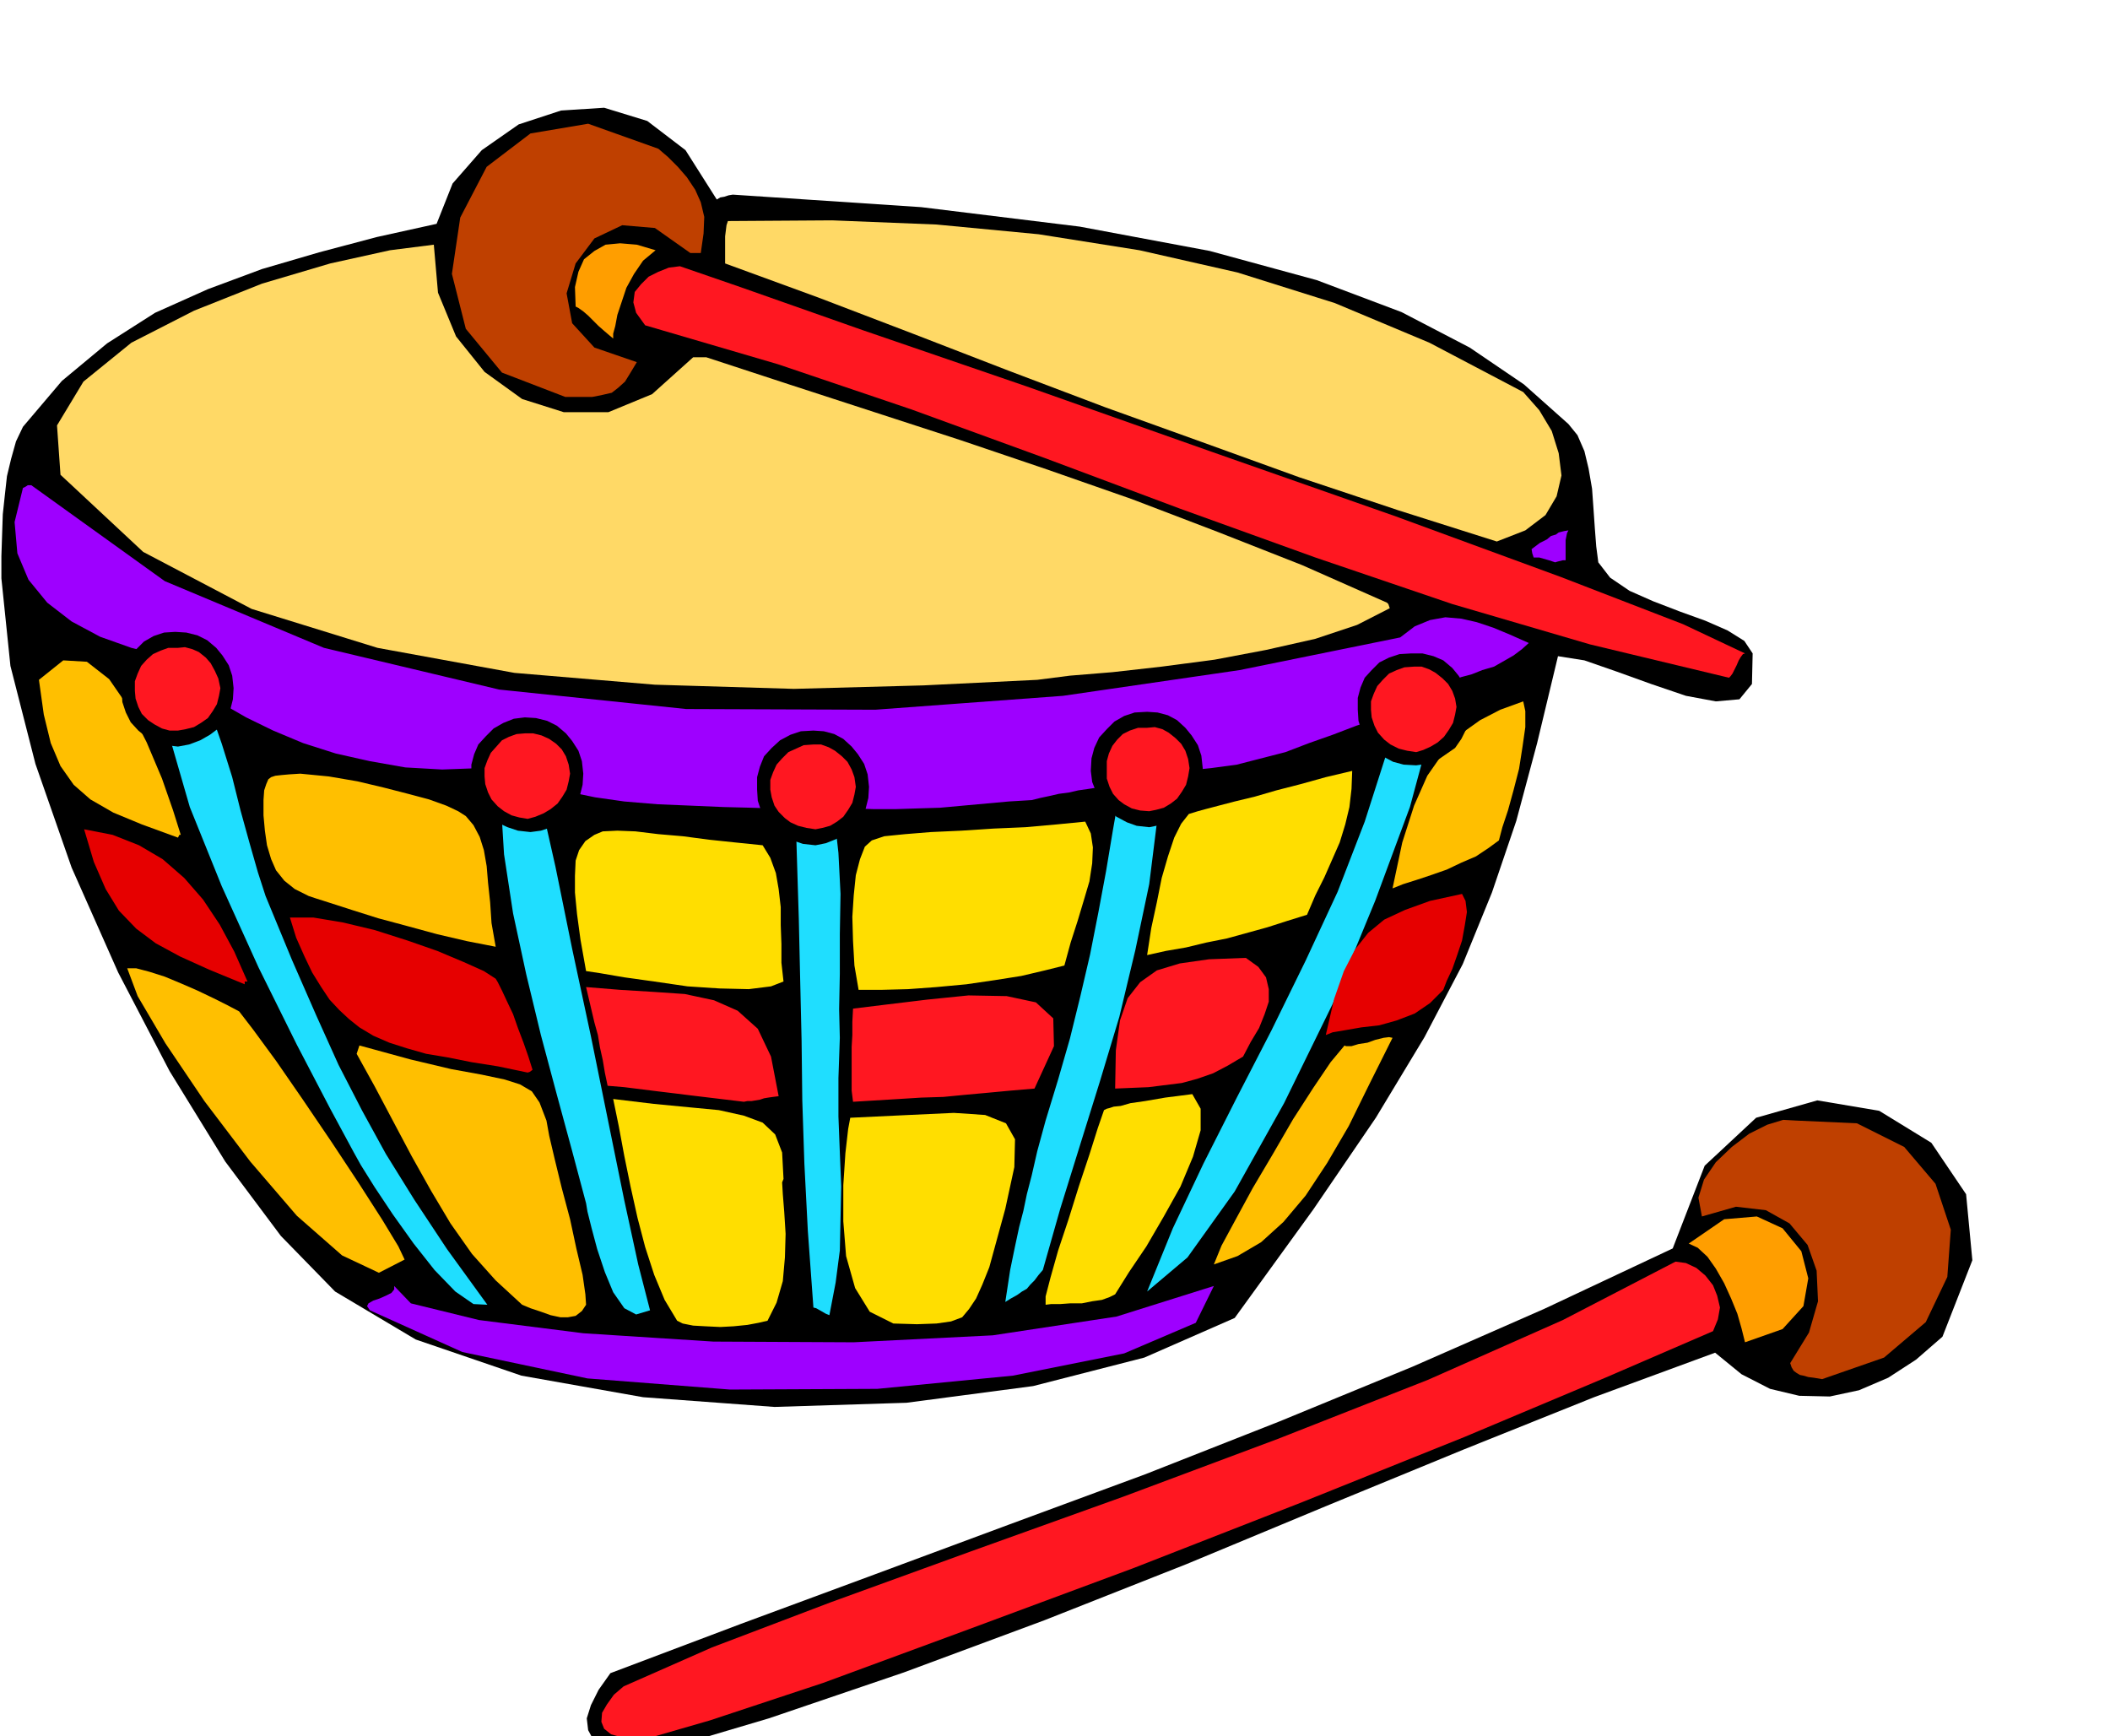
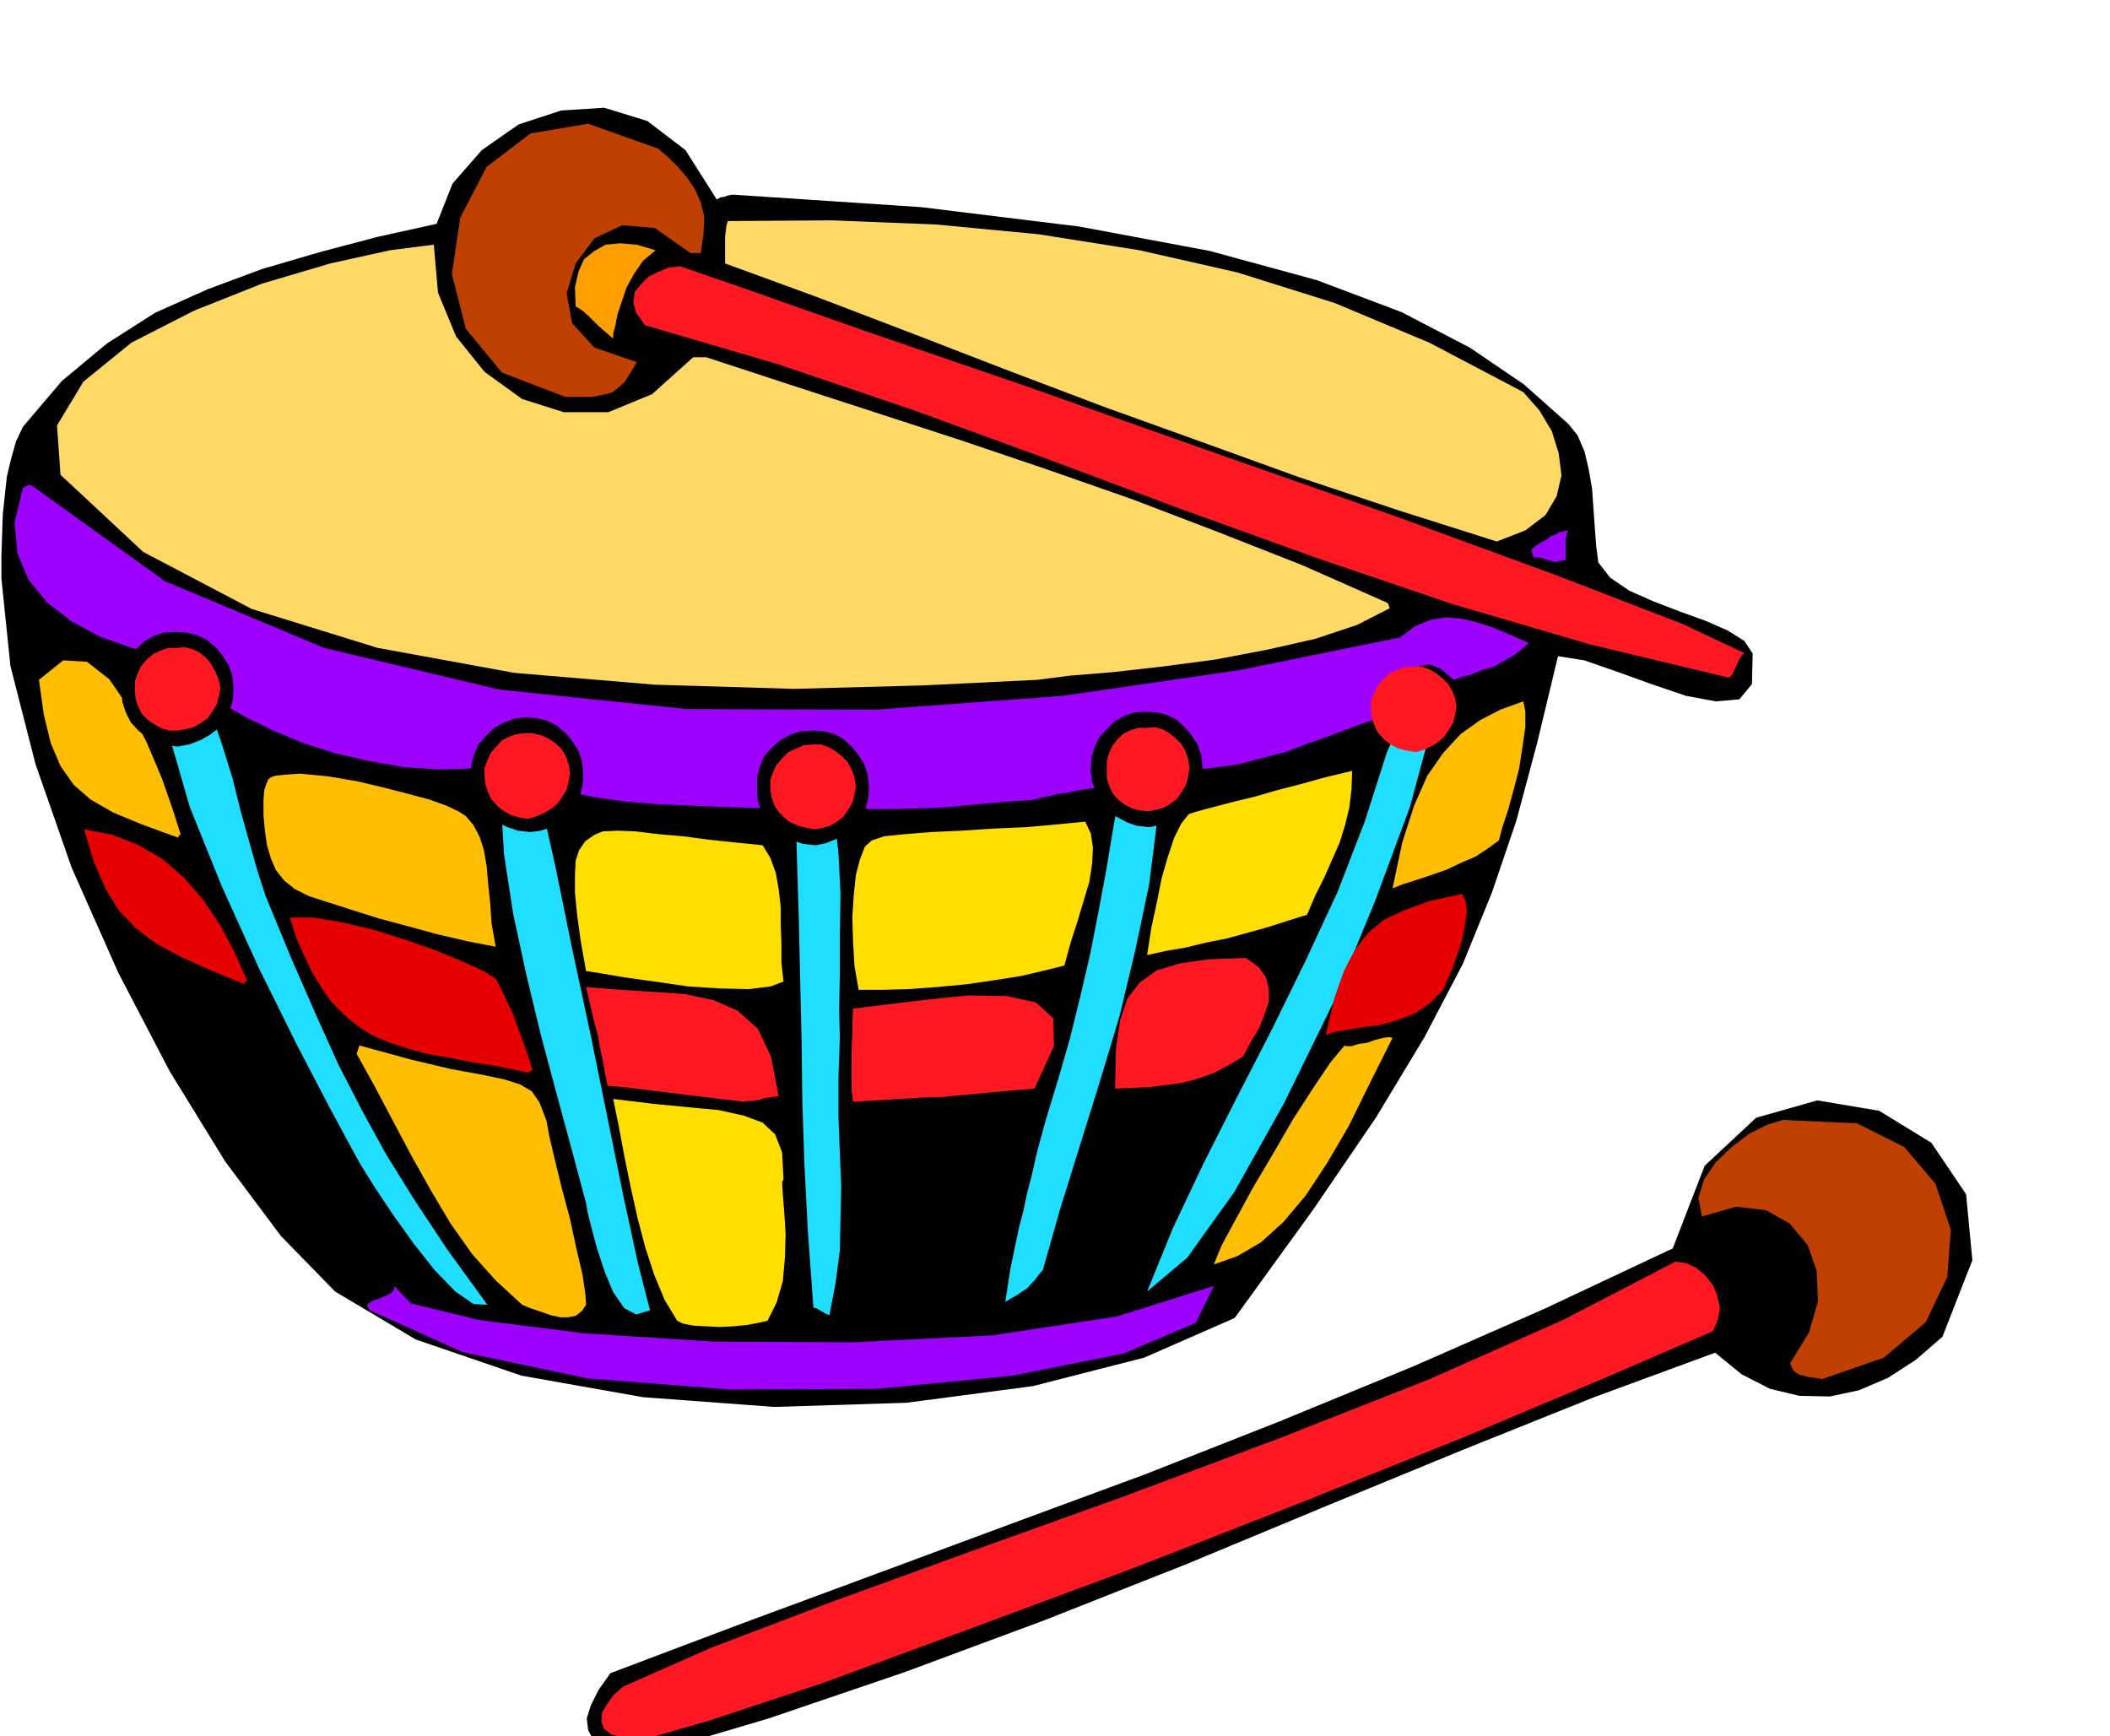
<svg xmlns="http://www.w3.org/2000/svg" width="490.455" height="403.644" fill-rule="evenodd" stroke-linecap="round" preserveAspectRatio="none" viewBox="0 0 3035 2498">
  <style>.brush1{fill:#000}.pen1{stroke:none}.brush2{fill:#ff1721}.brush3{fill:#bf4000}.brush4{fill:#ffde00}.brush5{fill:#1fdeff}.brush6{fill:#ff9e00}.brush7{fill:#9e00ff}.brush8{fill:#ffbf00}.brush9{fill:#e60000}.brush10{fill:#ffd966}</style>
  <path d="m924 2526-32-5-23-8-16-11-7-13-2-17 6-19 11-22 17-24 188-71 192-71 194-72 195-72 193-76 192-79 189-83 185-87 46-119 74-69 88-25 89 15 75 46 50 74 9 95-43 110-38 33-40 26-42 18-42 9-44-1-42-10-41-21-38-31-174 64-187 75-197 81-202 84-205 81-202 75-194 66-182 54z" class="pen1 brush1" />
  <path d="m924 2503-27-3-18-5-10-8-4-10 1-13 7-12 10-14 14-12 127-56 171-65 201-73 220-79 222-83 216-85 194-86 162-84 15 2 15 7 13 11 11 14 6 15 4 17-3 17-7 17-155 67-202 85-234 94-243 95-237 88-209 77-163 54-97 28z" class="pen1 brush2" />
  <path d="m2621 1984-12-2-8-1-7-2-5-1-5-3-4-3-3-5-2-6 27-44 13-45-2-44-13-37-26-31-34-19-43-5-49 14-5-27 8-26 17-25 23-22 25-19 26-13 23-7 18 1 88 4 68 34 45 53 22 66-5 68-31 65-60 51-89 31z" class="pen1 brush3" />
  <path d="m1776 1896-130 57-160 41-182 24-190 6-189-14-175-31-152-52-116-69-78-80-80-107-80-130-74-142-67-151-52-149-36-141L2 832v-32l1-30 1-30 3-28 3-27 6-25 7-25 10-21 56-66 65-54 69-44 76-34 78-29 82-24 83-22 86-19 23-58 42-48 53-37 61-20 62-4 62 19 55 42 45 71 5-3 6-1 6-2 6-1 271 18 228 28 187 35 154 42 122 46 98 51 78 53 64 57 13 16 10 23 6 25 5 29 2 28 2 29 2 26 3 23 17 22 28 19 34 15 39 15 36 13 32 14 24 15 12 18-1 44-18 22-34 3-43-8-50-17-50-18-46-16-38-6-30 125-30 112-35 103-42 103-55 105-70 116-90 132-113 156z" class="pen1 brush1" />
-   <path d="M1504 1877v-12l7-27 11-39 15-45 15-48 15-45 12-38 9-26 4-2 4-1 6-2 10-1 14-4 21-3 29-5 39-5 12 21v31l-11 38-18 43-24 43-25 43-25 37-20 32-8 4-11 4-14 2-15 3h-17l-14 1h-13l-8 1zm-219 27-34-17-21-34-13-46-4-50v-52l3-46 4-35 3-16 84-4 65-3 45 3 30 12 13 23-1 40-13 60-23 84-10 25-9 20-10 15-10 12-16 6-21 3-28 1-34-1z" class="pen1 brush4" />
  <path d="m1446 1873 7-46 7-34 6-28 6-23 5-24 7-27 8-35 12-44 18-59 17-59 15-61 14-60 12-61 11-59 10-60 10-57 3-18 3-15 3-14 4-9 5-8 9-2 12 3 19 9-4 94-12 96-20 95-23 96-28 93-29 93-28 90-25 88-6 7-6 8-6 6-5 6-7 4-7 5-9 5-8 5zm-276 8-8-110-5-97-3-91-1-86-2-86-2-89-3-97-3-105 2-6 3-6 1-6 1-5 5-1h6l6-1 6-1 16 33 11 46 6 54 3 59-1 58v57l-1 51 1 41-2 58v55l2 52 2 49-1 46-1 46-6 46-9 47-5-2-7-4-7-4-4-1z" class="pen1 brush5" />
-   <path d="m2510 1931-5-20-6-21-9-22-10-22-12-21-12-17-14-13-13-6 51-35 47-4 37 17 27 33 10 39-7 40-30 33-54 19z" class="pen1 brush6" />
  <path d="m1104 1900-13 3-16 3-20 2-19 1-21-1-18-1-15-3-8-4-18-30-15-36-13-40-11-42-10-45-9-44-8-43-8-39 58 7 52 5 42 4 36 8 27 10 18 17 10 26 2 38-2 5 1 17 2 25 2 32-1 34-3 34-9 31-13 26z" class="pen1 brush4" />
  <path d="m1650 1858 37-91 44-93 48-95 50-97 49-100 46-99 39-101 32-100 6-13 7-15 7-17 8-17 8-16 10-12 10-8 13-2-6 68-30 111-50 135-61 148-70 143-71 127-68 95-58 49zm-807-127-20-75-22-81-23-86-21-87-19-88-13-85-5-81 4-74 7-3 6-2 3-1 5-1h14l17 78 23 102 24 118 27 126 25 123 23 113 20 92 17 66-20 6-17-9-16-23-12-29-11-33-8-30-6-24-2-12z" class="pen1 brush5" />
  <path d="m567 1850 24 25 98 24 150 19 187 12 202 1 200-10 178-27 140-44-26 53-103 44-160 32-195 19-212 1-205-16-180-38-133-60-4-6 2-4 7-4 9-3 9-4 8-4 4-5v-5z" class="pen1 brush7" />
  <path d="m1746 1819 11-27 20-37 25-46 29-49 29-50 29-45 25-37 20-24 2 1h8l10-3 13-2 11-4 12-3 8-1 5 1-33 66-30 61-31 53-31 47-32 38-32 29-34 20-34 12zm-995 58-38-35-34-38-31-44-28-47-28-50-26-49-27-51-26-47 2-6 2-6 73 20 59 14 44 8 33 7 22 7 17 10 11 16 10 26 4 22 8 34 10 41 12 45 9 42 9 38 4 28 1 15-6 9-9 7-11 2h-11l-14-3-14-5-15-5-12-5z" class="pen1 brush8" />
  <path d="m509 1658-34-63-48-92-55-111-53-117-46-114-28-97-4-69 30-28 16 24 17 36 15 43 15 48 12 48 13 47 12 42 11 34 38 92 35 80 32 71 34 66 34 62 41 66 47 71 58 80-20-1-26-18-30-31-30-38-30-42-26-39-20-32-10-18z" class="pen1 brush5" />
-   <path d="M183 1393h13l19 5 22 7 24 10 23 10 23 11 20 10 17 9 20 26 33 45 38 55 42 62 39 59 34 53 23 38 9 19-37 19-53-25-65-57-67-78-66-87-56-83-40-68-15-40z" class="pen1 brush8" />
  <path d="m1604 1566 1-55 6-43 11-32 18-23 24-17 33-10 42-6 53-2 18 13 11 15 4 17v18l-6 18-8 20-12 20-11 21-22 13-21 11-23 8-22 6-24 3-24 3-24 1-24 1zm-377 19-2-16v-63l1-17v-19l1-19 49-6 58-7 59-6 55 1 42 9 25 23 1 40-28 61-35 3-32 3-33 3-31 3-32 1-32 2-33 2-33 2zm-157 0-25-3-25-3-25-3-24-3-25-3-24-3-24-3-24-2-4-19-3-18-4-18-3-18-5-18-4-17-4-17-4-17 49 4 49 3 44 3 42 9 34 15 29 26 19 40 11 57-8 1-7 1-6 1-6 2-6 1-6 1h-6l-5 1z" class="pen1 brush2" />
  <path d="m1907 1489 12-52 14-40 16-31 19-24 23-19 30-14 36-13 46-10 5 10 2 16-3 19-4 22-7 21-7 20-8 17-5 13-19 19-22 15-26 10-25 7-26 3-23 4-18 3-10 4zm-1148 54-43-9-38-6-35-7-30-5-28-8-25-8-23-10-20-12-15-12-14-13-14-15-12-18-13-21-11-23-12-27-9-29h34l42 7 46 11 47 15 43 15 38 16 29 13 17 11 3 5 6 12 7 15 9 19 7 20 8 21 7 20 6 19-4 3-3 1z" class="pen1 brush9" />
  <path d="m1235 1424-6-35-2-35-1-35 2-31 3-29 6-23 7-18 10-9 18-6 30-3 37-3 44-2 46-3 46-2 45-4 41-4 8 17 3 20-1 23-4 26-8 27-9 30-10 31-9 33-28 7-34 8-38 6-41 6-43 4-41 3-39 1h-32zm415-50 6-39 8-37 7-35 9-31 9-27 10-20 11-14 13-4 11-3 19-5 23-6 29-7 31-9 35-9 36-10 38-9-1 26-3 26-6 25-8 26-11 25-11 25-13 26-12 28-29 9-28 9-29 8-29 8-30 6-29 7-29 5-27 6zm-807 23-8-45-5-37-3-31v-24l1-22 5-15 9-13 13-9 12-5 21-1 26 1 33 4 35 3 38 5 38 4 39 4 11 18 8 22 4 23 3 26v26l1 27v27l3 27-18 7-32 4-42-1-46-3-48-7-43-6-35-6-20-3z" class="pen1 brush4" />
  <path d="m2003 1278 14-66 17-53 19-43 23-33 25-27 28-20 29-15 33-12 3 14v23l-4 28-5 32-8 31-8 29-8 24-5 19-15 11-18 12-21 9-21 10-23 8-21 7-19 6-15 6zM379 1151l1-14 3-9 3-7 4-3 6-2 9-1 11-1 16-1 41 4 41 7 38 9 35 9 30 8 25 9 17 8 11 7 11 13 9 17 6 19 4 23 2 24 3 28 2 30 6 34-41-8-43-10-44-12-41-11-38-12-31-10-22-7-9-3-20-10-15-12-12-15-7-16-6-20-3-21-2-22v-22z" class="pen1 brush8" />
  <path d="m352 1416-51-21-42-19-35-19-28-21-25-26-19-31-17-39-14-47 41 8 38 15 34 20 31 27 27 31 24 36 21 39 19 43h-4v4z" class="pen1 brush9" />
  <path d="m1484 1151-33 2-33 3-33 3-33 3-33 1-31 1h-31l-30-1-17-46-16-28-17-16-15-1-16 8-13 20-12 28-9 35-31-1-40-1-47-2-48-2-48-4-42-6-34-7-21-8-14-39-17-27-19-16-19-5-18 2-14 12-9 19-1 27-54 2-53-3-51-9-49-11-47-15-43-18-39-19-33-19-8-22-7-18-7-15-8-12-10-9-12-3-15 2-17 8-48-12-45-16-41-22-35-27-27-33-16-38-4-45 12-49 2-1 2-1 3-2h5l192 138 229 96 252 60 269 28 272 1 270-20 254-37 231-47 21-16 22-9 22-4 23 2 22 5 24 8 24 10 27 12-10 9-12 9-14 8-14 8-17 5-15 6-15 4-11 4-19-16-15-6-15 2-12 8-12 12-11 16-11 18-9 20-36 12-34 13-34 12-34 13-35 9-35 9-37 5-39 4-6-17-5-12-5-8-4-5-7-4-6-4-9-4-11-4-16 6-13 7-10 7-6 9-6 8-3 12-3 14-1 18-14 1-13 2-14 2-13 3-15 2-13 3-14 3-12 3z" class="pen1 brush7" />
  <path d="m2487 975-200-48-198-58-197-67-194-70-195-73-192-70-192-65-191-56-13-18-4-15 2-15 9-11 11-11 14-7 15-6 16-2 87 30 176 62 236 81 266 94 265 93 237 87 176 68 89 42-3 1-3 4-3 5-3 7-3 6-3 6-3 4-2 2z" class="pen1 brush2" />
  <path d="m256 1205-52-19-41-17-33-19-24-21-19-27-14-33-10-41-7-50 35-28 34 2 32 25 29 42 25 49 22 52 16 46 11 35h-2l-2 4z" class="pen1 brush8" />
  <path d="m1492 978-164 8-186 5-200-6-202-17-197-36-181-56-156-82L87 683l-5-71 38-63 69-56 90-46 98-39 98-29 86-19 63-8 6 69 26 63 41 51 54 39 60 19h64l63-26 59-53h19l119 39 123 40 123 40 124 42 123 43 123 47 122 48 122 54 2 2 2 6-47 24-60 20-71 16-74 14-76 10-71 8-61 5-47 6z" class="pen1 brush10" />
  <path d="m2237 809-9-3-7-2-7-2h-8l-2-6-1-6 12-9 10-5 6-5 7-2 4-3 4-1 4-1 6-1-2 4-1 5-1 5v29h-4l-4 1-4 1-3 1z" class="pen1 brush7" />
  <path d="m2153 779-142-45-141-47-141-51-139-50-140-53-137-53-136-52-134-49v-39l1-8 1-8 2-6 150-1 150 6 147 14 145 23 141 32 140 44 136 57 135 71 23 26 18 30 10 32 4 32-7 30-16 27-29 22-41 16z" class="pen1 brush10" />
  <path d="m813 571-91-35-52-63-20-79 12-81 38-73 63-48 83-14 101 36 14 12 14 14 13 15 12 18 8 18 5 21-1 24-4 28h-15l-51-36-47-4-40 19-27 36-13 43 8 43 32 35 61 21-9 15-8 13-10 9-9 7-13 3-15 3h-39z" class="pen1 brush3" />
  <path d="m882 487-6-5-7-6-8-7-7-7-8-8-7-6-7-5-4-2-1-28 5-22 8-18 15-12 16-9 21-2 24 2 27 8-18 15-13 19-11 20-7 21-6 18-3 16-3 11v7z" class="pen1 brush6" />
  <path d="m252 909 16 1 16 4 14 7 13 11 9 11 9 14 5 15 2 18-1 16-4 16-8 13-9 13-12 9-14 8-16 6-16 3-17-2-15-5-14-7-11-9-11-12-7-14-5-15-1-16v-18l4-15 6-15 11-12 11-11 14-8 15-5 16-1z" class="pen1 brush1" />
  <path d="m256 932 10-1 11 3 9 4 10 8 7 8 6 11 5 11 3 14-2 11-3 12-6 10-7 10-10 7-10 6-12 3-11 2h-12l-11-3-11-6-9-6-9-9-5-10-4-12-1-11v-14l4-11 5-11 8-9 9-8 11-5 11-4h14z" class="pen1 brush2" />
  <path d="m755 1032 16 1 16 4 14 7 13 11 9 11 9 14 5 15 2 18-1 16-4 16-7 14-9 13-12 9-13 9-15 5-15 2-18-2-15-5-15-7-12-9-11-12-8-14-5-15-1-16v-17l4-15 6-14 11-12 11-11 14-8 15-6 16-2z" class="pen1 brush1" />
  <path d="M755 1055h12l12 3 11 5 10 7 8 8 6 10 4 12 2 13-2 11-3 12-6 10-7 10-10 8-10 6-12 5-11 3-12-2-11-3-11-6-9-7-9-10-5-10-4-12-1-11v-12l4-11 5-11 8-9 8-9 10-5 11-4 12-1z" class="pen1 brush2" />
  <path d="m1170 1051 15 1 15 4 13 7 12 11 9 11 9 14 5 15 2 18-1 16-4 16-7 13-9 13-13 9-13 8-15 6-15 3-18-2-15-5-15-7-12-9-11-12-7-14-5-15-1-16v-18l4-15 6-15 11-12 12-11 15-8 15-5 18-1z" class="pen1 brush1" />
  <path d="M1170 1071h11l11 4 9 5 10 8 8 8 6 11 4 11 2 14-2 11-3 12-6 10-7 10-9 7-10 6-11 3-10 2-13-2-12-3-11-5-8-6-9-9-6-9-4-12-2-11v-14l4-11 5-11 8-9 9-9 11-5 11-5 14-1z" class="pen1 brush2" />
  <path d="m1650 1024 15 1 15 4 13 7 12 11 9 11 9 14 5 15 2 18-1 16-4 16-7 13-9 13-13 9-13 9-15 6-15 3-18-2-14-5-15-8-11-9-11-12-7-14-6-15-2-16 1-18 4-15 7-15 11-12 11-11 14-8 15-5 18-1z" class="pen1 brush1" />
  <path d="m1650 1047 11-1 11 3 9 5 10 8 8 8 6 10 4 12 2 13-2 12-3 12-6 10-7 10-9 7-10 6-11 3-10 2-13-1-12-3-11-6-8-6-8-9-5-10-4-12v-25l3-11 5-11 7-9 8-8 10-5 12-4h13z" class="pen1 brush2" />
-   <path d="M2030 940h16l16 4 14 6 13 11 9 11 9 14 5 15 2 16-1 16-4 16-7 14-9 13-13 9-13 9-15 5-15 2-18-1-15-4-15-8-12-9-11-12-7-14-5-16-1-16v-17l4-15 6-14 10-11 11-11 14-7 15-5 17-1z" class="pen1 brush1" />
  <path d="M2034 959h11l11 4 9 5 10 8 8 8 6 10 4 11 2 12-2 11-3 12-6 10-7 10-9 8-10 6-11 5-10 3-13-2-12-3-12-6-9-7-9-10-5-10-4-12-1-11v-12l4-11 5-11 8-9 9-9 11-5 11-4 14-1z" class="pen1 brush2" />
</svg>